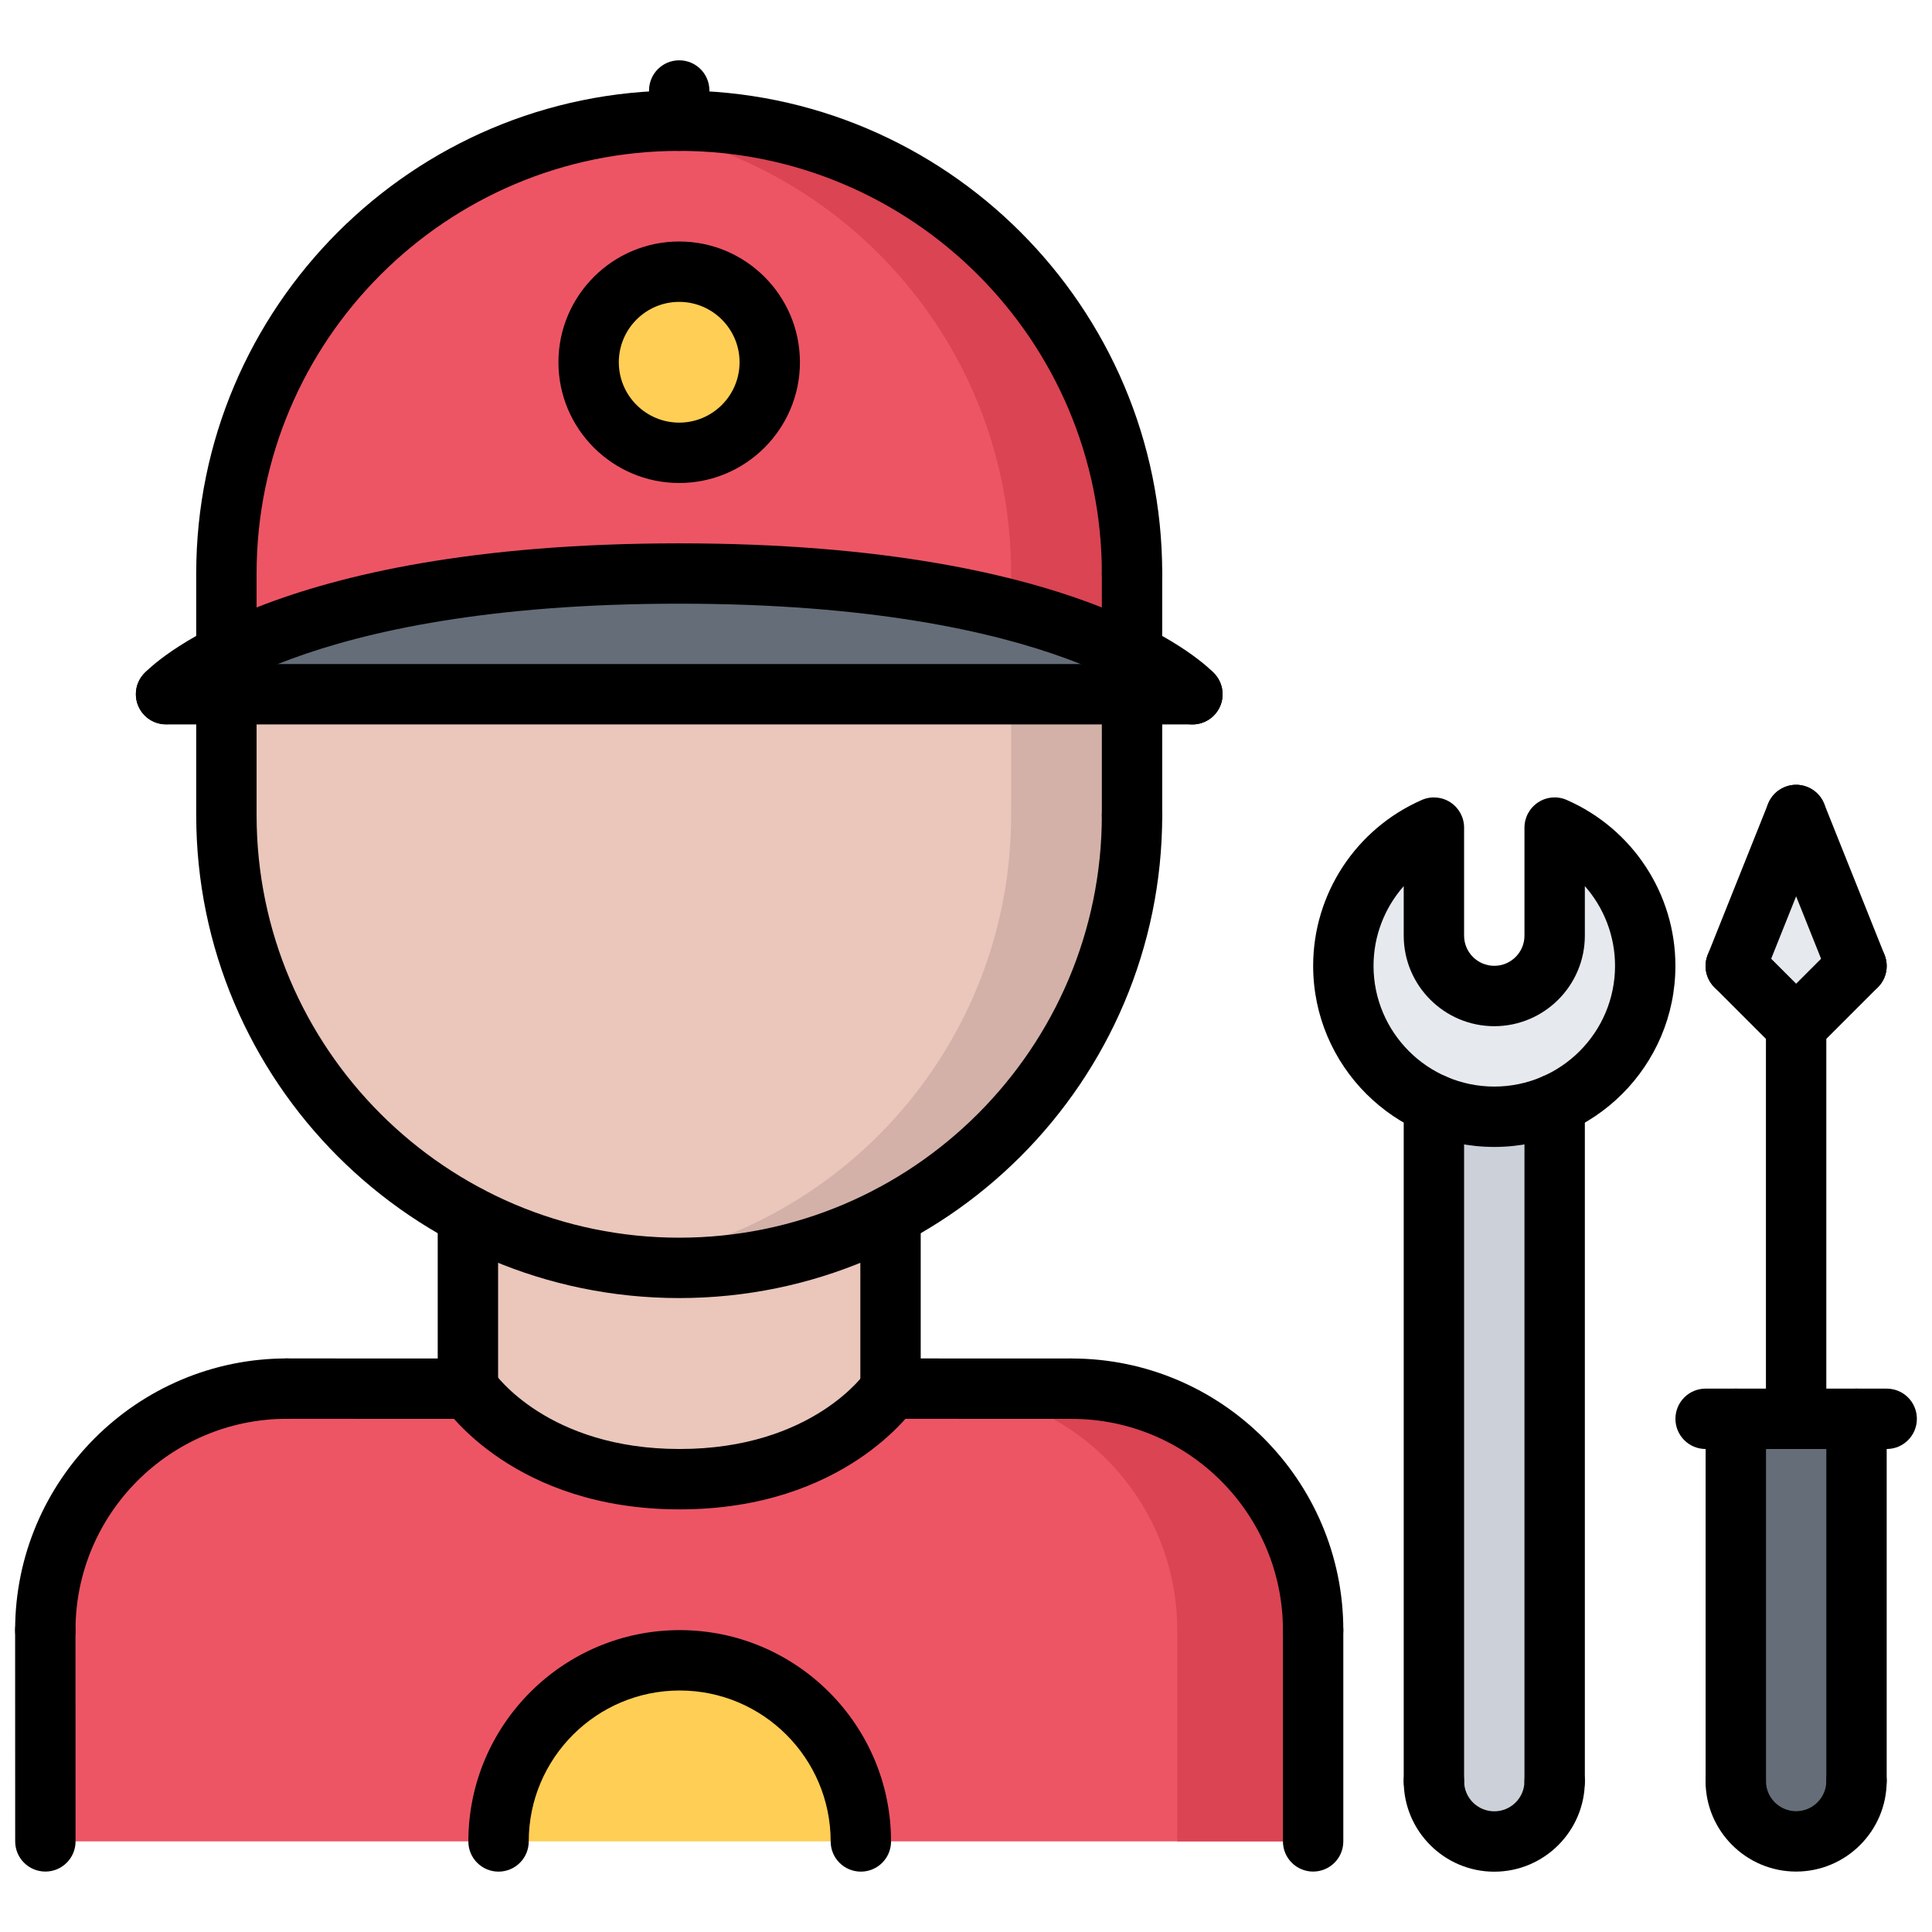
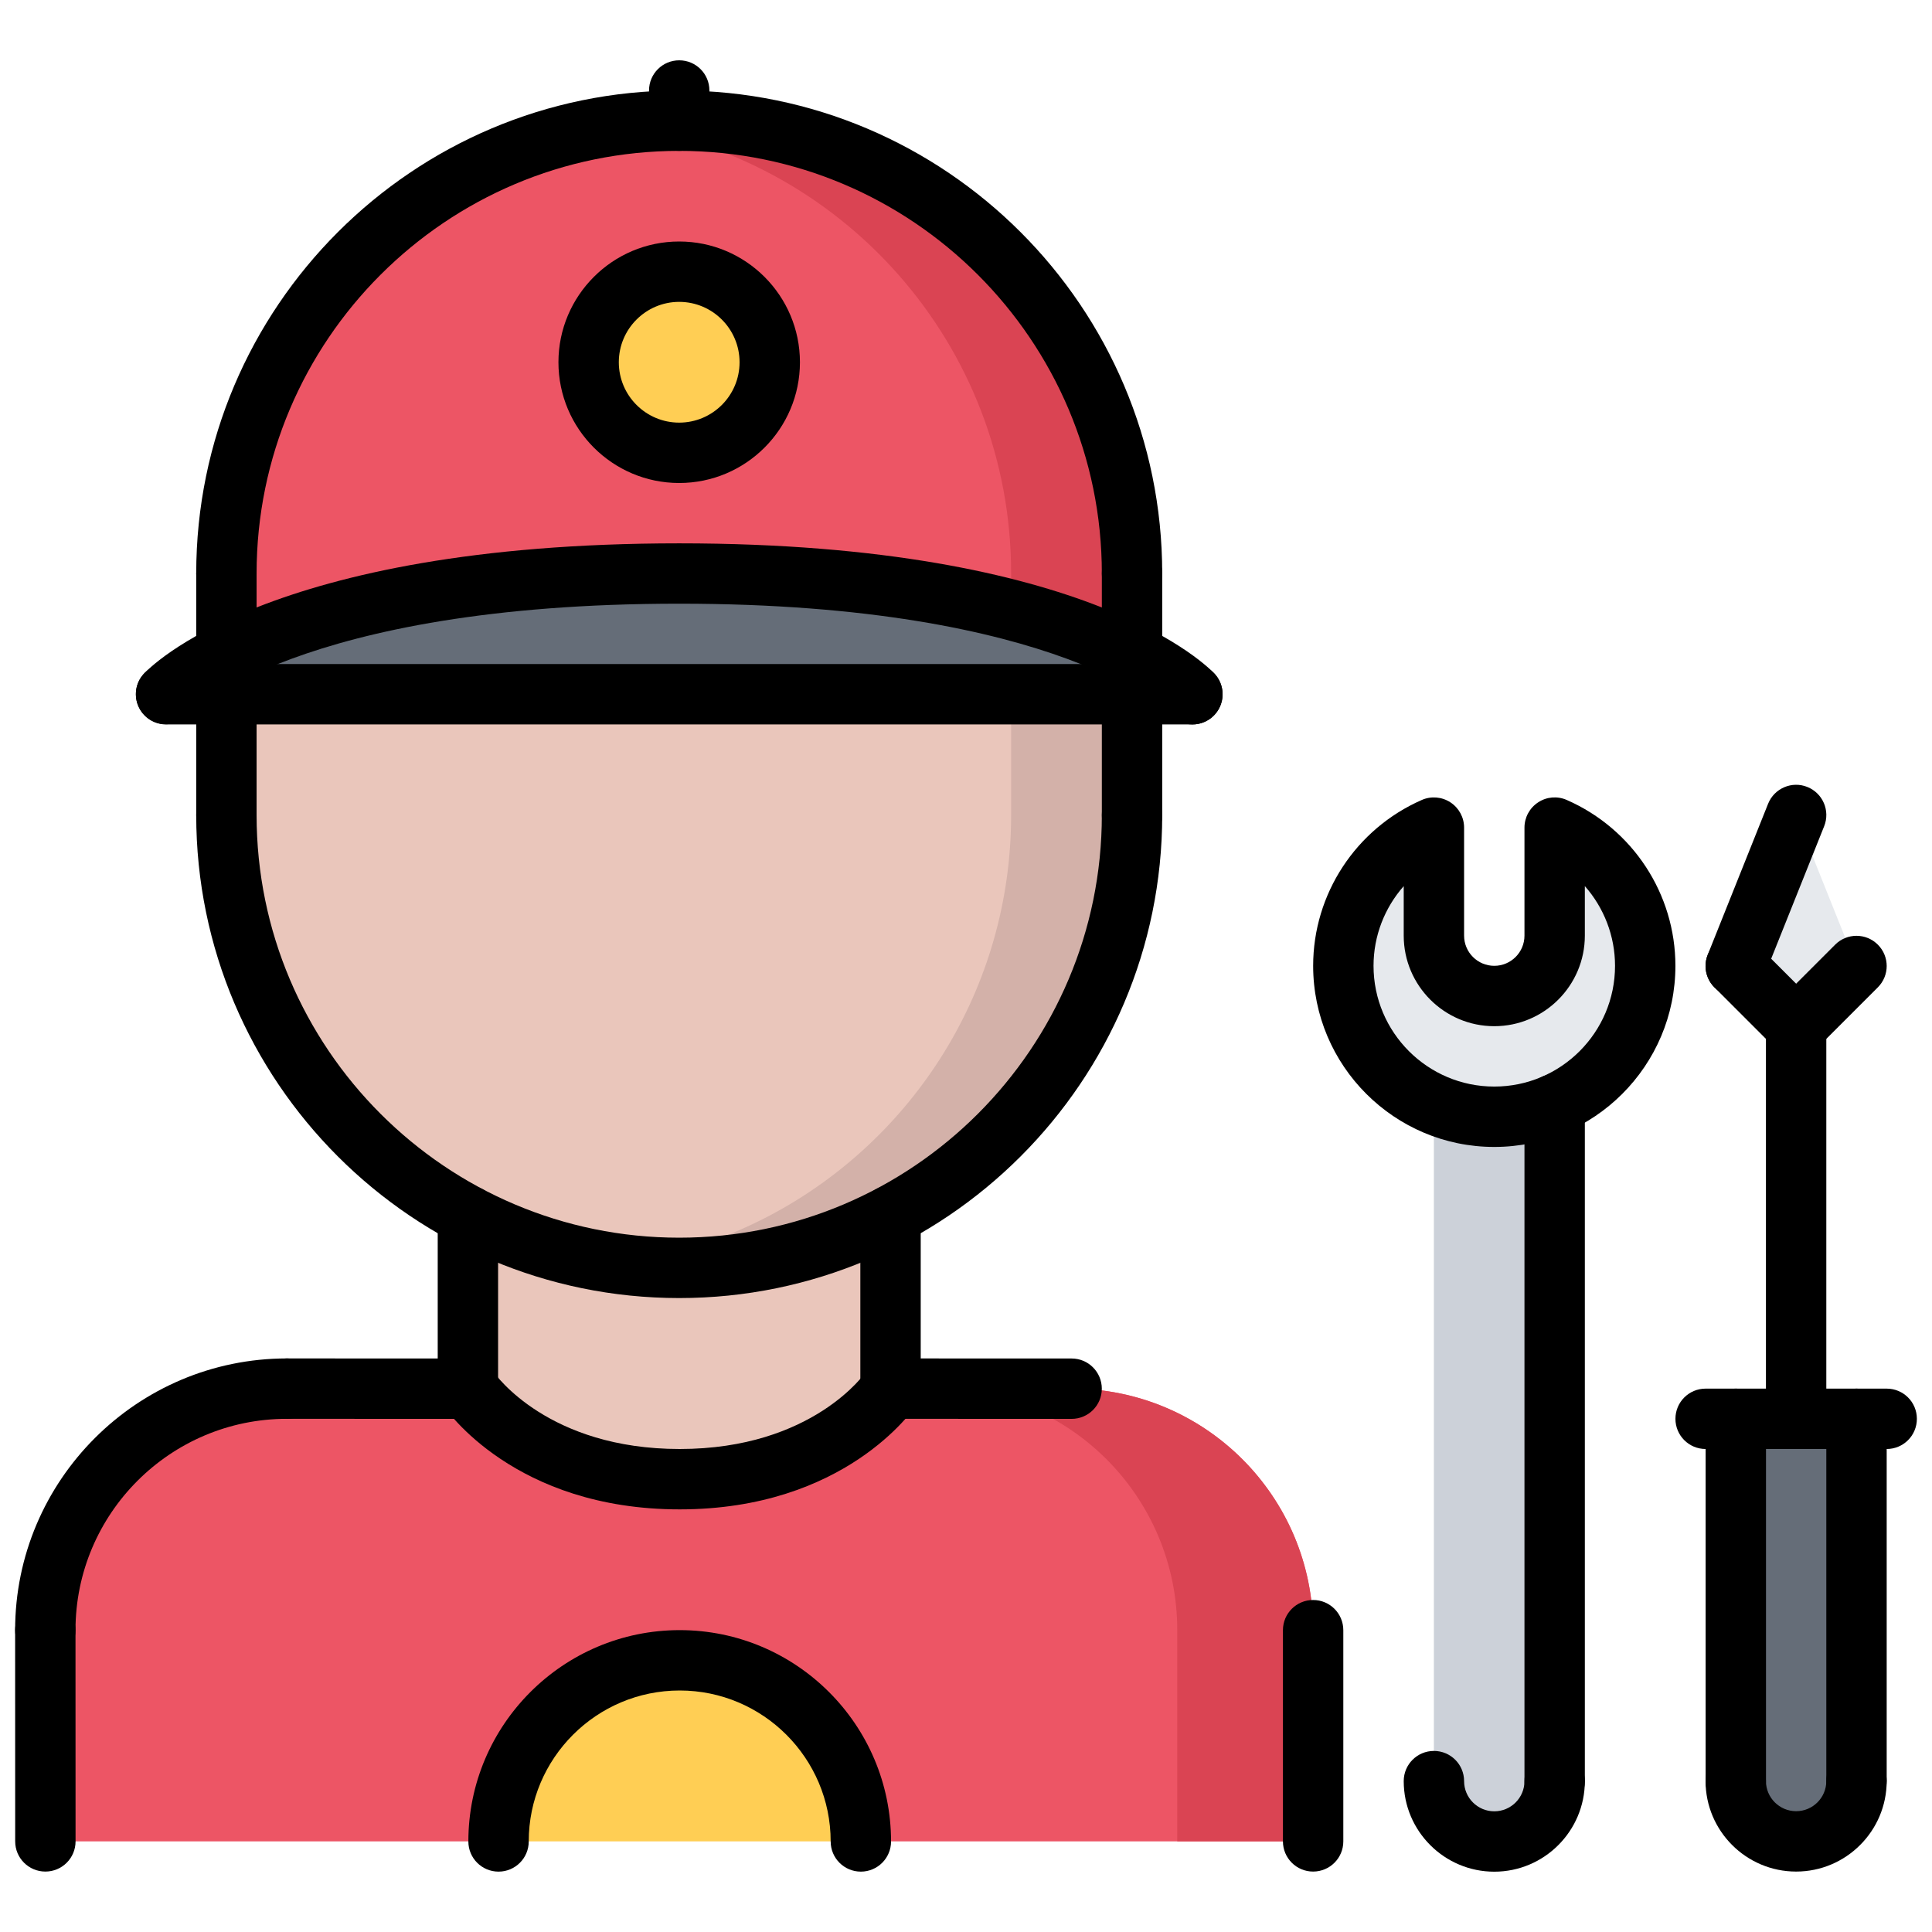
<svg xmlns="http://www.w3.org/2000/svg" version="1.1" id="icons" x="0px" y="0px" width="64px" height="64px" viewBox="0 0 64 64" enable-background="new 0 0 64 64" xml:space="preserve">
  <g>
    <g>
      <path fill="#656D78" d="M61.499,46.998v12c0,1.1-0.9,2-2,2s-2-0.9-2-2v-12h2H61.499z" />
    </g>
    <g>
      <polygon fill="#E6E9ED" points="59.499,26.998 61.499,31.998 59.499,33.998 57.499,31.998   " />
    </g>
    <g>
      <path fill="#CCD1D9" d="M51.499,36.578v22.42c0,1.11-0.9,2-2,2c-1.11,0-2-0.89-2-2v-22.42c0.61,0.26,1.29,0.41,2,0.41    S50.889,36.838,51.499,36.578z" />
    </g>
    <g>
      <path fill="#E6E9ED" d="M51.499,27.418c1.77,0.771,3,2.53,3,4.57c0,2.06-1.24,3.819-3,4.59c-0.61,0.26-1.29,0.41-2,0.41    s-1.39-0.15-2-0.41c-1.76-0.771-3-2.53-3-4.59c0-2.04,1.24-3.8,3-4.57v3.57c0,1.109,0.9,2,2,2c1.11,0,2-0.891,2-2V27.418z" />
    </g>
    <g>
      <path fill="#EAC6BB" d="M29.499,45.998h0.02c0,0-2,3-7,3s-7-3-7-3h-0.02v-5.73c2.09,1.101,4.47,1.73,7,1.73s4.91-0.63,7-1.73    V45.998z" />
    </g>
    <g>
      <path fill="#656D78" d="M37.499,22.998h-30h-2c0,0,0.54-0.6,2-1.34c2.29-1.17,6.82-2.66,15-2.66s12.71,1.49,15,2.66    c1.45,0.74,2,1.34,2,1.34H37.499z" />
    </g>
    <g>
      <path fill="#FFCE54" d="M22.499,8.998c1.66,0,3,1.34,3,3s-1.34,3-3,3s-3-1.34-3-3S20.839,8.998,22.499,8.998z" />
    </g>
    <g>
      <path fill="#EAC6BB" d="M37.499,22.998v4c0,5.76-3.24,10.76-8,13.27c-2.09,1.101-4.47,1.73-7,1.73s-4.91-0.63-7-1.73    c-4.76-2.51-8-7.51-8-13.27v-4H37.499z" />
    </g>
    <g>
      <path fill="#D3B1A9" d="M33.495,22.998v4c0,5.76-3.24,10.76-8,13.27c-1.528,0.805-3.214,1.354-4.998,1.594    c0.655,0.088,1.322,0.137,2.002,0.137c2.53,0,4.91-0.63,7-1.73c4.76-2.51,8-7.51,8-13.27v-4H33.495z" />
    </g>
    <g>
      <path fill="#ED5565" d="M22.499,18.998c-8.18,0-12.71,1.49-15,2.66v-2.66c0-8.29,6.72-15,15-15c8.29,0,15,6.71,15,15v2.66    C35.209,20.488,30.679,18.998,22.499,18.998z M25.499,11.998c0-1.66-1.34-3-3-3s-3,1.34-3,3s1.34,3,3,3    S25.499,13.658,25.499,11.998z" />
    </g>
    <g>
      <g>
        <path fill="#DA4453" d="M22.499,3.998c-0.68,0-1.345,0.062-2.001,0.148c7.339,0.98,12.997,7.242,12.997,14.852v1.198     c1.765,0.46,3.073,0.986,4.004,1.462v-2.66C37.499,10.708,30.789,3.998,22.499,3.998z" />
      </g>
    </g>
    <g>
      <path fill="#FFCE54" d="M28.519,60.998h-12.01c0-3.31,2.69-6,6.01-6C25.829,54.998,28.519,57.688,28.519,60.998z" />
    </g>
    <g>
      <path fill="#ED5565" d="M43.499,53.998v7h-14.98c0-3.31-2.689-6-6-6c-3.319,0-6.01,2.69-6.01,6H1.499v-7c0-4.42,3.58-8,8-8h6h0.02    c0,0,2,3,7,3s7-3,7-3h5.98C39.919,45.998,43.499,49.578,43.499,53.998z" />
    </g>
    <g>
      <g>
        <path fill="#DA4453" d="M35.499,45.998h-4.501c4.42,0,8,3.58,8,8v7h4.501v-7C43.499,49.578,39.919,45.998,35.499,45.998z" />
      </g>
    </g>
  </g>
  <g>
    <g>
      <path d="M59.499,61.998c-1.654,0-3-1.346-3-3c0-0.553,0.447-1,1-1s1,0.447,1,1c0,0.552,0.448,1,1,1s1-0.448,1-1    c0-0.553,0.447-1,1-1s1,0.447,1,1C62.499,60.652,61.153,61.998,59.499,61.998z" />
    </g>
    <g>
      <path d="M57.501,59.998c-0.553,0-1-0.447-1-1V47c0-0.553,0.447-1,1-1s1,0.447,1,1v11.998    C58.501,59.551,58.054,59.998,57.501,59.998z" />
    </g>
    <g>
      <path d="M61.499,59.998c-0.553,0-1-0.447-1-1V47c0-0.553,0.447-1,1-1s1,0.447,1,1v11.998    C62.499,59.551,62.052,59.998,61.499,59.998z" />
    </g>
    <g>
      <path d="M62.499,48h-5.998c-0.553,0-1-0.447-1-1s0.447-1,1-1h5.998c0.553,0,1,0.447,1,1S63.052,48,62.499,48z" />
    </g>
    <g>
      <path d="M59.499,48c-0.553,0-1-0.447-1-1V34c0-0.553,0.447-1,1-1s1,0.447,1,1v13C60.499,47.553,60.052,48,59.499,48z" />
    </g>
    <g>
      <path d="M59.499,35c-0.256,0-0.512-0.098-0.707-0.293c-0.391-0.391-0.391-1.023,0-1.414l2-2c0.391-0.391,1.023-0.391,1.414,0    s0.391,1.023,0,1.414l-2,2C60.011,34.902,59.755,35,59.499,35z" />
    </g>
    <g>
      <path d="M59.499,35c-0.256,0-0.512-0.098-0.707-0.293l-2-2c-0.391-0.391-0.391-1.023,0-1.414s1.023-0.391,1.414,0l2,2    c0.391,0.391,0.391,1.023,0,1.414C60.011,34.902,59.755,35,59.499,35z" />
    </g>
    <g>
      <path d="M57.499,33c-0.124,0-0.25-0.022-0.371-0.071c-0.513-0.205-0.763-0.787-0.558-1.3l2-5.002    c0.205-0.515,0.792-0.764,1.3-0.558c0.513,0.205,0.763,0.787,0.558,1.3l-2,5.002C58.271,32.763,57.896,33,57.499,33z" />
    </g>
    <g>
-       <path d="M61.499,33c-0.396,0-0.772-0.237-0.929-0.629l-2-5.002c-0.205-0.513,0.045-1.095,0.558-1.3    c0.509-0.205,1.095,0.043,1.3,0.558l2,5.002c0.205,0.513-0.045,1.095-0.558,1.3C61.749,32.978,61.623,33,61.499,33z" />
-     </g>
+       </g>
    <g>
      <g>
        <path d="M49.5,37.994c-3.309,0-6-2.691-6-6c0-2.379,1.412-4.535,3.599-5.494c0.308-0.136,0.666-0.106,0.948,0.079     c0.283,0.185,0.453,0.499,0.453,0.837v3.578c0,0.552,0.448,1,1,1s1-0.448,1-1v-3.578c0-0.338,0.17-0.652,0.453-0.837     c0.281-0.186,0.638-0.216,0.948-0.079c2.186,0.958,3.599,3.114,3.599,5.494C55.5,35.303,52.809,37.994,49.5,37.994z M46.5,29.354     c-0.632,0.717-1,1.649-1,2.64c0,2.206,1.794,4,4,4s4-1.794,4-4c0-0.991-0.368-1.924-1-2.641v1.641c0,1.654-1.346,3-3,3     s-3-1.346-3-3V29.354z" />
      </g>
      <g>
        <path d="M49.5,62.002c-1.654,0-3-1.346-3-3c0-0.553,0.447-1,1-1s1,0.447,1,1c0,0.552,0.448,1,1,1s1-0.448,1-1     c0-0.553,0.447-1,1-1s1,0.447,1,1C52.5,60.656,51.154,62.002,49.5,62.002z" />
      </g>
      <g>
        <path d="M51.5,60.002c-0.553,0-1-0.447-1-1V36.578c0-0.553,0.447-1,1-1s1,0.447,1,1v22.424     C52.5,59.555,52.053,60.002,51.5,60.002z" />
      </g>
      <g>
-         <path d="M47.5,60.002c-0.553,0-1-0.447-1-1V36.578c0-0.553,0.447-1,1-1s1,0.447,1,1v22.424     C48.5,59.555,48.053,60.002,47.5,60.002z" />
-       </g>
+         </g>
    </g>
    <g>
      <g>
        <path d="M1.501,55.002c-0.553,0-1-0.447-1-1C0.501,49.038,4.539,45,9.503,45c0.553,0,1,0.447,1,1s-0.447,1-1,1     c-3.861,0-7.002,3.141-7.002,7.002C2.501,54.555,2.054,55.002,1.501,55.002z" />
      </g>
      <g>
-         <path d="M43.499,55.002c-0.553,0-1-0.447-1-1c0-3.859-3.141-7-7-7c-0.553,0-1-0.447-1-1s0.447-1,1-1c4.963,0,9,4.037,9,9     C44.499,54.555,44.052,55.002,43.499,55.002z" />
-       </g>
+         </g>
      <g>
        <path d="M15.5,47.002L15.5,47.002L9.503,47c-0.553,0-1-0.448-1-1c0-0.553,0.448-1,1-1l0,0l5.997,0.002c0.553,0,1,0.448,1,1     C16.5,46.555,16.052,47.002,15.5,47.002z" />
      </g>
      <g>
        <path d="M35.499,47.002L35.499,47.002L29.5,47c-0.553,0-1-0.448-1-1c0-0.553,0.448-1,1-1l0,0l5.999,0.002c0.553,0,1,0.448,1,1     C36.499,46.555,36.051,47.002,35.499,47.002z" />
      </g>
      <g>
        <path d="M1.503,61.998c-0.552,0-1-0.447-1-1l-0.002-6.996c0-0.552,0.447-1,1-1c0.552,0,1,0.447,1,1l0.002,6.996     C2.503,61.55,2.056,61.998,1.503,61.998z" />
      </g>
      <g>
        <path d="M43.499,61.998c-0.553,0-1-0.447-1-1v-6.996c0-0.553,0.447-1,1-1s1,0.447,1,1v6.996     C44.499,61.551,44.052,61.998,43.499,61.998z" />
      </g>
    </g>
    <g>
      <path d="M15.5,47.002c-0.553,0-1-0.447-1-1V40.27c0-0.553,0.447-1,1-1s1,0.447,1,1v5.732C16.5,46.555,16.053,47.002,15.5,47.002z" />
    </g>
    <g>
      <path d="M29.5,47c-0.553,0-1-0.447-1-1v-5.73c0-0.553,0.447-1,1-1s1,0.447,1,1V46C30.5,46.553,30.053,47,29.5,47z" />
    </g>
    <g>
      <path d="M22.5,43c-8.822,0-16-7.178-16-16c0-0.553,0.447-1,1-1s1,0.447,1,1c0,7.72,6.28,14,14,14s14-6.28,14-14    c0-0.553,0.447-1,1-1s1,0.447,1,1C38.5,35.822,31.322,43,22.5,43z" />
    </g>
    <g>
      <path d="M37.5,19.998c-0.553,0-1-0.447-1-1c0-7.72-6.28-14-14-14s-14,6.28-14,14c0,0.553-0.447,1-1,1s-1-0.447-1-1    c0-8.822,7.178-16,16-16s16,7.178,16,16C38.5,19.551,38.053,19.998,37.5,19.998z" />
    </g>
    <g>
      <path d="M7.5,28c-0.553,0-1-0.447-1-1v-4.002c0-0.553,0.447-1,1-1s1,0.447,1,1V27C8.5,27.553,8.053,28,7.5,28z" />
    </g>
    <g>
      <path d="M37.5,28c-0.553,0-1-0.447-1-1v-4.002c0-0.553,0.447-1,1-1s1,0.447,1,1V27C38.5,27.553,38.053,28,37.5,28z" />
    </g>
    <g>
      <path fill="none" stroke="#000000" stroke-width="2" stroke-linecap="round" stroke-linejoin="round" stroke-miterlimit="10" d="    M15.5,46.002" />
    </g>
    <g>
      <path fill="none" stroke="#000000" stroke-width="2" stroke-linecap="round" stroke-linejoin="round" stroke-miterlimit="10" d="    M29.5,46.002" />
    </g>
    <g>
      <path d="M39.5,23.998h-34c-0.553,0-1-0.447-1-1s0.447-1,1-1h34c0.553,0,1,0.447,1,1S40.053,23.998,39.5,23.998z" />
    </g>
    <g>
      <path d="M39.5,23.998c-0.272,0-0.544-0.11-0.741-0.328c-0.026-0.027-3.654-3.672-16.259-3.672S6.268,23.643,6.232,23.68    c-0.38,0.395-1.008,0.418-1.409,0.046c-0.4-0.373-0.432-0.993-0.064-1.399c0.16-0.177,4.08-4.328,17.741-4.328    s17.581,4.151,17.741,4.328c0.371,0.409,0.34,1.042-0.069,1.413C39.98,23.912,39.74,23.998,39.5,23.998z" />
    </g>
    <g>
      <path d="M37.5,22.658c-0.553,0-1-0.447-1-1v-2.66c0-0.553,0.447-1,1-1s1,0.447,1,1v2.66C38.5,22.211,38.053,22.658,37.5,22.658z" />
    </g>
    <g>
      <path d="M7.5,22.658c-0.553,0-1-0.447-1-1v-2.66c0-0.553,0.447-1,1-1s1,0.447,1,1v2.66C8.5,22.211,8.053,22.658,7.5,22.658z" />
    </g>
    <g>
      <path d="M22.5,4.998c-0.553,0-1-0.447-1-1v-1c0-0.553,0.447-1,1-1s1,0.447,1,1v1C23.5,4.551,23.053,4.998,22.5,4.998z" />
    </g>
    <g>
      <path d="M22.516,50c-5.473,0-7.738-3.305-7.832-3.445c-0.307-0.46-0.183-1.08,0.277-1.387c0.46-0.304,1.075-0.182,1.383,0.271    C16.422,45.552,18.17,48,22.516,48c4.414,0,6.151-2.529,6.168-2.555c0.306-0.46,0.925-0.584,1.387-0.277    c0.46,0.307,0.584,0.927,0.277,1.387C30.254,46.695,27.988,50,22.516,50z" />
    </g>
    <g>
      <path d="M28.517,62c-0.553,0-1-0.447-1-1c0-2.757-2.243-5-5.001-5s-5.001,2.243-5.001,5c0,0.553-0.447,1-1,1s-1-0.447-1-1    c0-3.859,3.141-7,7.001-7s7.001,3.141,7.001,7C29.517,61.553,29.069,62,28.517,62z" />
    </g>
    <g>
      <path d="M22.499,16c-2.206,0-4-1.794-4-4s1.794-4,4-4s4,1.794,4,4S24.705,16,22.499,16z M22.499,10c-1.103,0-2,0.897-2,2    s0.897,2,2,2s2-0.897,2-2S23.602,10,22.499,10z" />
    </g>
  </g>
</svg>